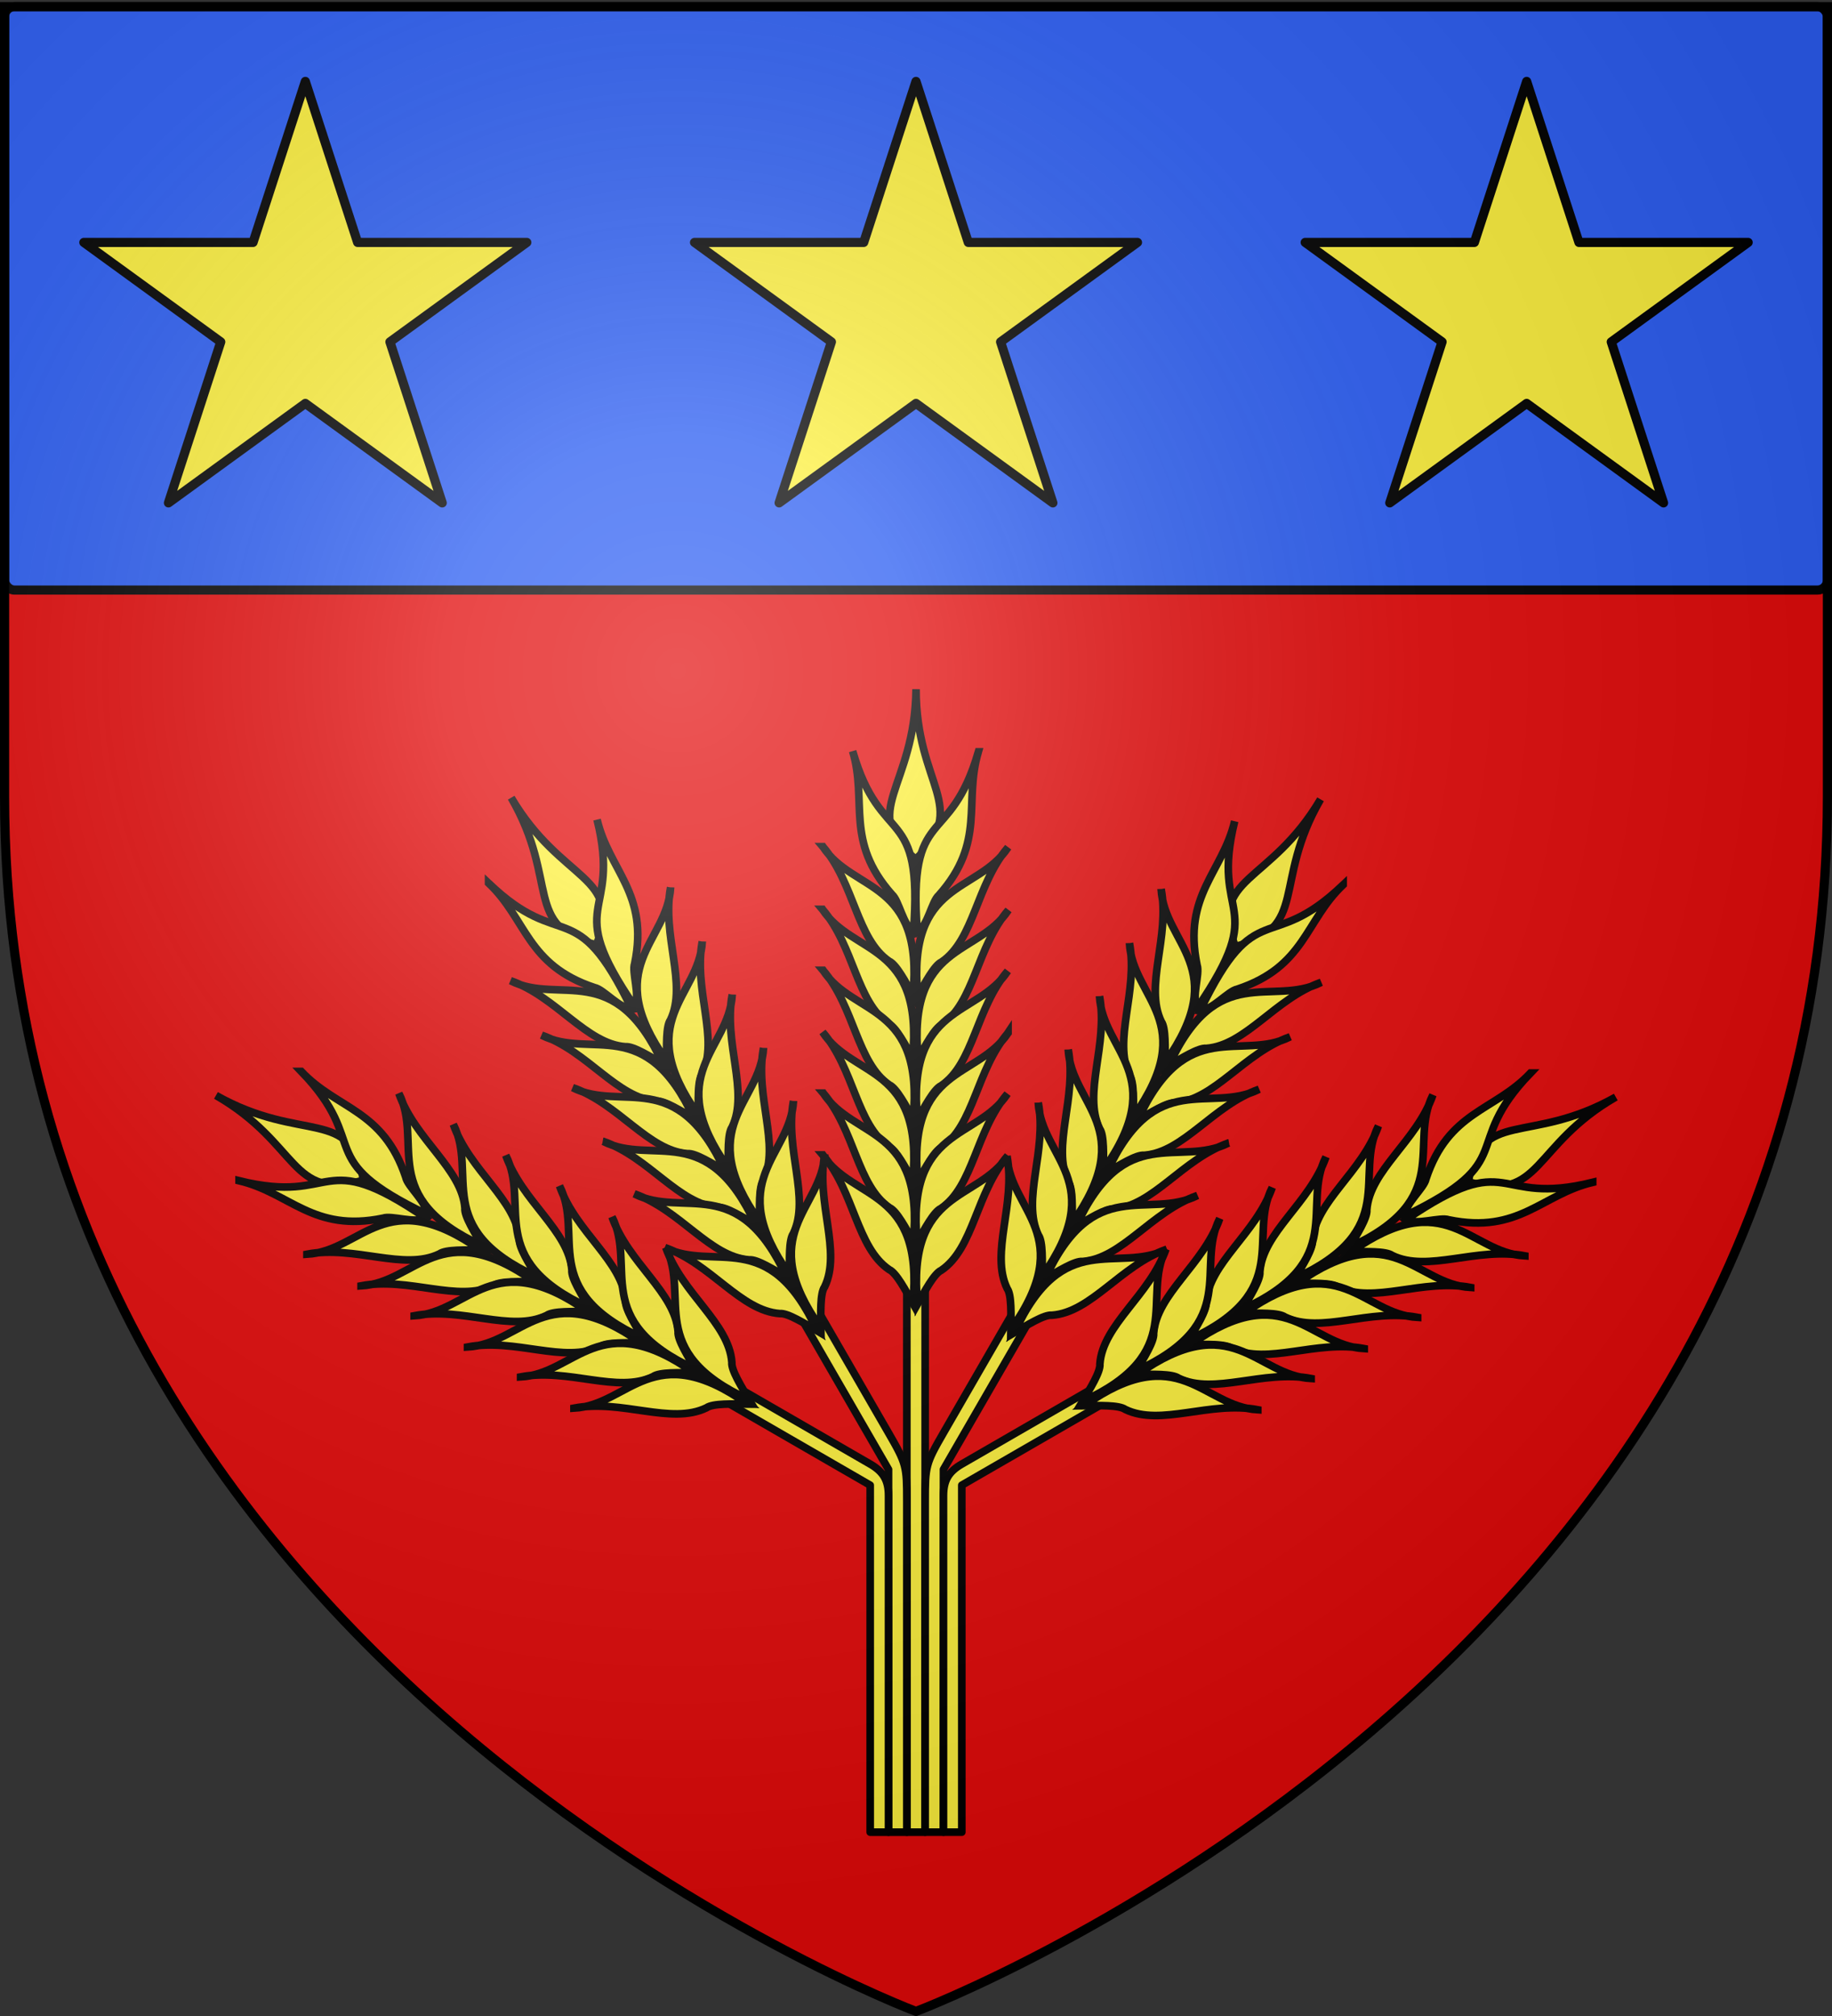
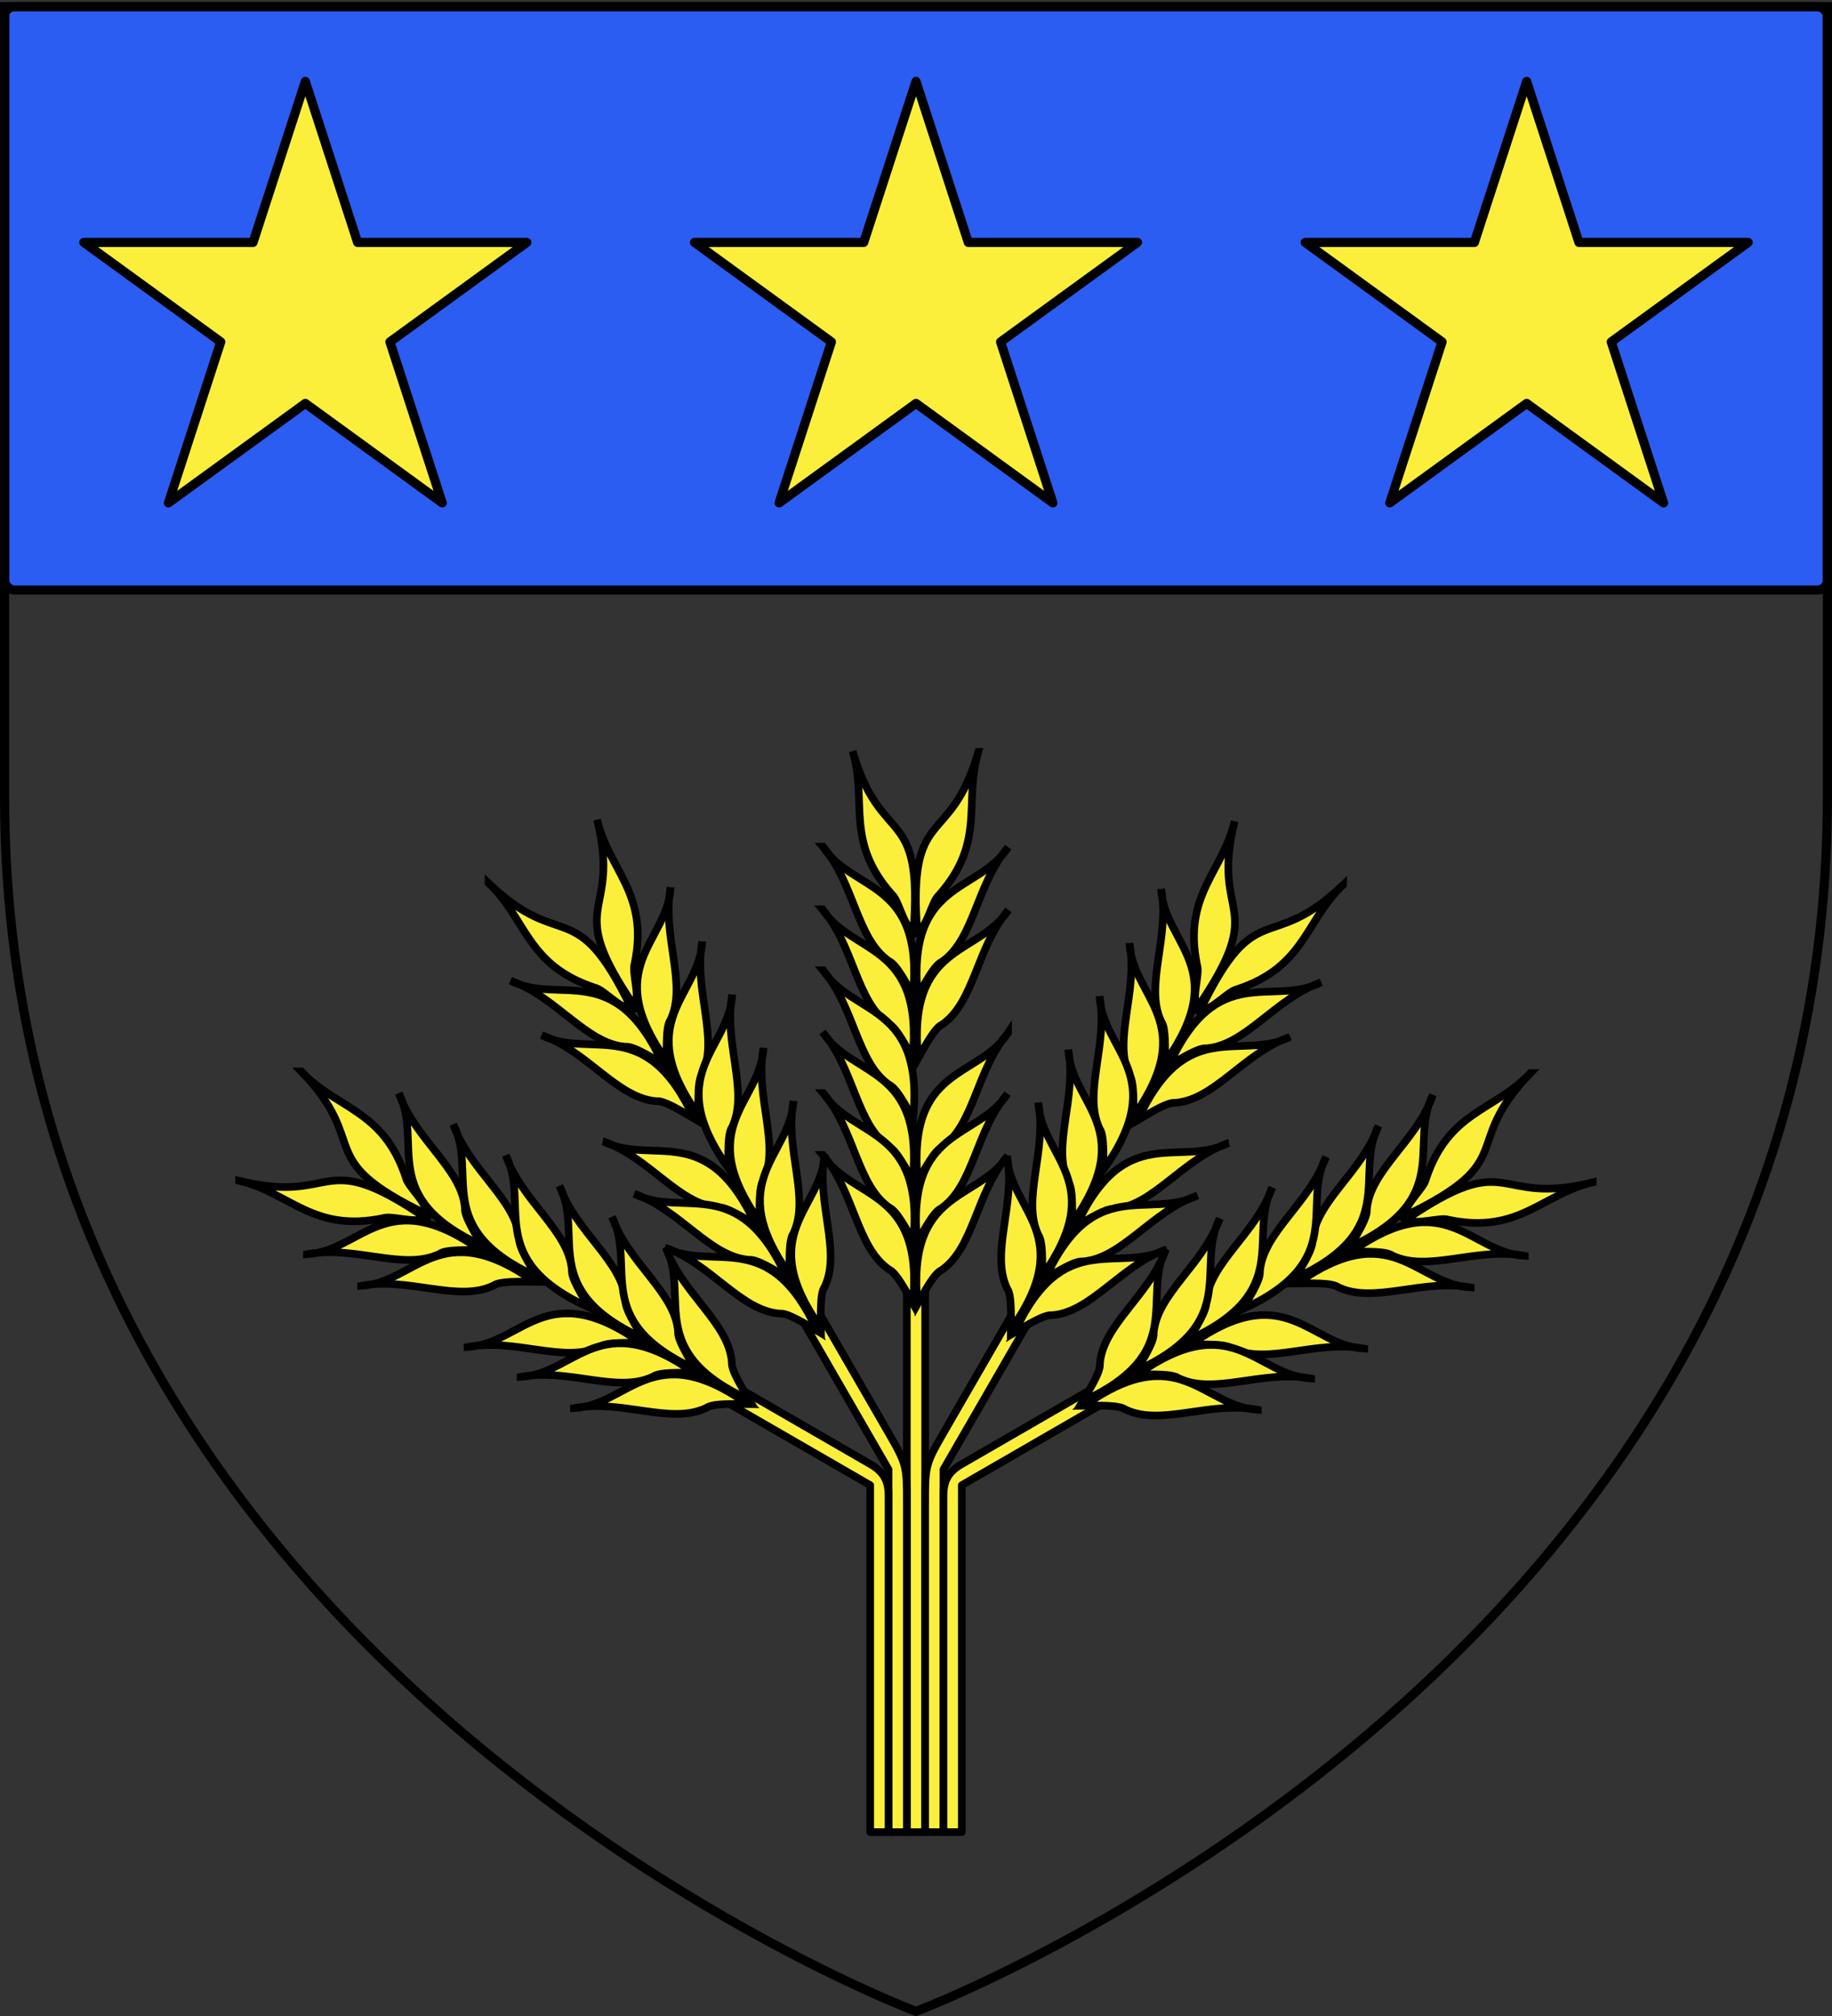
<svg xmlns="http://www.w3.org/2000/svg" xmlns:xlink="http://www.w3.org/1999/xlink" width="600" height="660" version="1.0">
  <rect width="100%" height="100%" fill="#333333" stroke="none" />
  <desc>Flag of Canton of Valais (Wallis)</desc>
  <defs>
    <g id="d">
      <path id="c" d="M0 0v1h.5z" transform="rotate(18 3.157 -.5)" />
      <use xlink:href="#c" width="810" height="540" transform="scale(-1 1)" />
    </g>
    <g id="e">
      <use xlink:href="#d" width="810" height="540" transform="rotate(72)" />
      <use xlink:href="#d" width="810" height="540" transform="rotate(144)" />
    </g>
    <radialGradient xlink:href="#a" id="l" cx="221.445" cy="226.331" r="300" fx="221.445" fy="226.331" gradientTransform="matrix(1.353 0 0 1.349 -77.63 -85.747)" gradientUnits="userSpaceOnUse" />
    <linearGradient id="a">
      <stop offset="0" style="stop-color:white;stop-opacity:.314" />
      <stop offset=".19" style="stop-color:white;stop-opacity:.251" />
      <stop offset=".6" style="stop-color:#6b6b6b;stop-opacity:.125" />
      <stop offset="1" style="stop-color:black;stop-opacity:.125" />
    </linearGradient>
-     <path id="b" d="M2.922 27.673c0-5.952 2.317-9.844 5.579-11.013 1.448-.519 3.307-.273 5.018 1.447 2.119 2.129 2.736 7.993-3.483 9.121.658-.956.619-3.081-.714-3.787-.99-.524-2.113-.253-2.676.123-.824.552-1.729 2.106-1.679 4.108z" />
  </defs>
  <g style="display:inline">
-     <path d="M300 658.5s298.5-112.32 298.5-397.772V2.176H1.5v258.552C1.5 546.18 300 658.5 300 658.5" style="fill:#e20909;fill-opacity:1;fill-rule:evenodd;stroke:none;stroke-width:1px;stroke-linecap:butt;stroke-linejoin:miter;stroke-opacity:1" />
    <rect width="597" height="191" x="1.5" y="2.176" ry="3.243" style="opacity:1;fill:#2b5df2;fill-opacity:1;stroke:#000;stroke-width:3;stroke-linecap:round;stroke-linejoin:round;stroke-miterlimit:4;stroke-dasharray:none;stroke-opacity:1" />
  </g>
  <path id="f" d="m300 26.659-17.124 52.705h-55.412l44.83 32.566-17.124 52.705L300 132.07l44.83 32.566-17.124-52.705 44.83-32.566h-55.412z" style="display:inline;fill:#fcef3c;fill-opacity:1;stroke:#000;stroke-width:3;stroke-linecap:butt;stroke-linejoin:round;stroke-miterlimit:4;stroke-dasharray:none;stroke-opacity:1" />
  <use xlink:href="#f" width="600" height="660" style="display:inline" transform="translate(-200)" />
  <use xlink:href="#f" width="600" height="660" style="display:inline" transform="translate(200)" />
  <g style="display:inline">
    <path d="M297 411.816h6v188h-6z" style="fill:#fcef3c;fill-opacity:1;stroke:#000;stroke-width:2.5;stroke-linecap:round;stroke-linejoin:round;stroke-miterlimit:4;stroke-opacity:1" />
    <g id="g" style="fill:#fcef3c;fill-opacity:1;stroke:#000;stroke-width:2.254;stroke-miterlimit:4;stroke-dasharray:none;stroke-opacity:1">
-       <path d="M1236.49 151.036c-19.492 22.086-11.329 38.487-33.552 37.355-1.55-22.515 14.378-16.025 33.552-37.355z" style="fill:#fcef3c;fill-opacity:1;fill-rule:evenodd;stroke:#000;stroke-width:2.254;stroke-linecap:butt;stroke-linejoin:miter;stroke-miterlimit:4;stroke-dasharray:none;stroke-opacity:1;display:inline" transform="scale(-1.109 1.109)rotate(-42.03 551.2 2138.671)" />
      <g style="fill:#fcef3c;fill-opacity:1;stroke:#000;stroke-width:2.254;stroke-miterlimit:4;stroke-dasharray:none;stroke-opacity:1">
        <path d="M1210.439 152.46c-13.245 27.249 5.454 25.133-22.223 51.588-1.133-3.377 2.916-9.587 2.551-12.342.138-21.16 13.048-25.216 19.672-39.246zM1185.042 167.54c-2.531 16.137 15.772 27.116-9.524 50.397.91-4.095 2.412-9.997 1.461-12.117-2.788-11.344 7.74-23.86 8.063-38.28z" style="fill:#fcef3c;fill-opacity:1;fill-rule:evenodd;stroke:#000;stroke-width:2.254;stroke-linecap:butt;stroke-linejoin:miter;stroke-miterlimit:4;stroke-dasharray:none;stroke-opacity:1;display:inline" transform="scale(-1.109 1.109)rotate(-42.03 551.2 2138.671)" />
        <path d="M1172.578 181.23c-2.53 16.138 15.772 27.117-9.524 50.397.91-4.095 2.412-9.997 1.461-12.117-2.788-11.344 7.74-23.86 8.063-38.28z" style="fill:#fcef3c;fill-opacity:1;fill-rule:evenodd;stroke:#000;stroke-width:2.254;stroke-linecap:butt;stroke-linejoin:miter;stroke-miterlimit:4;stroke-dasharray:none;stroke-opacity:1;display:inline" transform="scale(-1.109 1.109)rotate(-42.03 551.2 2138.671)" />
-         <path d="M1160.673 194.722c-2.53 16.138 15.773 27.117-9.524 50.397.91-4.095 2.412-9.997 1.461-12.117-2.788-11.344 7.74-23.86 8.063-38.28z" style="fill:#fcef3c;fill-opacity:1;fill-rule:evenodd;stroke:#000;stroke-width:2.254;stroke-linecap:butt;stroke-linejoin:miter;stroke-miterlimit:4;stroke-dasharray:none;stroke-opacity:1;display:inline" transform="scale(-1.109 1.109)rotate(-42.03 551.2 2138.671)" />
        <path d="M1148.372 208.214c-2.531 16.138 15.772 27.117-9.524 50.397.91-4.095 2.411-9.997 1.46-12.117-2.787-11.344 7.74-23.86 8.064-38.28z" style="fill:#fcef3c;fill-opacity:1;fill-rule:evenodd;stroke:#000;stroke-width:2.254;stroke-linecap:butt;stroke-linejoin:miter;stroke-miterlimit:4;stroke-dasharray:none;stroke-opacity:1;display:inline" transform="scale(-1.109 1.109)rotate(-42.03 551.2 2138.671)" />
        <path d="M1136.467 221.706c-2.531 16.138 15.772 27.117-9.524 50.397.91-4.095 2.412-9.997 1.461-12.117-2.788-11.344 7.74-23.86 8.063-38.28z" style="fill:#fcef3c;fill-opacity:1;fill-rule:evenodd;stroke:#000;stroke-width:2.254;stroke-linecap:butt;stroke-linejoin:miter;stroke-miterlimit:4;stroke-dasharray:none;stroke-opacity:1;display:inline" transform="scale(-1.109 1.109)rotate(-42.03 551.2 2138.671)" />
        <path d="M1124.165 235.198c-2.53 16.138 15.773 27.117-9.524 50.397.91-4.095 2.412-9.996 1.461-12.117-2.788-11.344 7.74-23.86 8.063-38.28z" style="fill:#fcef3c;fill-opacity:1;fill-rule:evenodd;stroke:#000;stroke-width:2.254;stroke-linecap:butt;stroke-linejoin:miter;stroke-miterlimit:4;stroke-dasharray:none;stroke-opacity:1;display:inline" transform="scale(-1.109 1.109)rotate(-42.03 551.2 2138.671)" />
      </g>
      <g style="fill:#fcef3c;fill-opacity:1;stroke:#000;stroke-width:2.254;stroke-miterlimit:4;stroke-dasharray:none;stroke-opacity:1;display:inline">
        <path d="M1210.439 152.46c-13.245 27.249 5.454 25.133-22.223 51.588-1.133-3.377 2.916-9.587 2.551-12.342.138-21.16 13.048-25.216 19.672-39.246zM1185.042 167.54c-2.531 16.137 15.772 27.116-9.524 50.397.91-4.095 2.412-9.997 1.461-12.117-2.788-11.344 7.74-23.86 8.063-38.28z" style="fill:#fcef3c;fill-opacity:1;fill-rule:evenodd;stroke:#000;stroke-width:2.254;stroke-linecap:butt;stroke-linejoin:miter;stroke-miterlimit:4;stroke-dasharray:none;stroke-opacity:1;display:inline" transform="rotate(-41.97 910.953 1593.345)scale(1.109)" />
        <path d="M1172.578 181.23c-2.53 16.138 15.772 27.117-9.524 50.397.91-4.095 2.412-9.997 1.461-12.117-2.788-11.344 7.74-23.86 8.063-38.28z" style="fill:#fcef3c;fill-opacity:1;fill-rule:evenodd;stroke:#000;stroke-width:2.254;stroke-linecap:butt;stroke-linejoin:miter;stroke-miterlimit:4;stroke-dasharray:none;stroke-opacity:1;display:inline" transform="rotate(-41.97 910.953 1593.345)scale(1.109)" />
        <path d="M1160.673 194.722c-2.53 16.138 15.773 27.117-9.524 50.397.91-4.095 2.412-9.997 1.461-12.117-2.788-11.344 7.74-23.86 8.063-38.28z" style="fill:#fcef3c;fill-opacity:1;fill-rule:evenodd;stroke:#000;stroke-width:2.254;stroke-linecap:butt;stroke-linejoin:miter;stroke-miterlimit:4;stroke-dasharray:none;stroke-opacity:1;display:inline" transform="rotate(-41.97 910.953 1593.345)scale(1.109)" />
        <path d="M1148.372 208.214c-2.531 16.138 15.772 27.117-9.524 50.397.91-4.095 2.411-9.997 1.46-12.117-2.787-11.344 7.74-23.86 8.064-38.28z" style="fill:#fcef3c;fill-opacity:1;fill-rule:evenodd;stroke:#000;stroke-width:2.254;stroke-linecap:butt;stroke-linejoin:miter;stroke-miterlimit:4;stroke-dasharray:none;stroke-opacity:1;display:inline" transform="rotate(-41.97 910.953 1593.345)scale(1.109)" />
        <path d="M1136.467 221.706c-2.531 16.138 15.772 27.117-9.524 50.397.91-4.095 2.412-9.997 1.461-12.117-2.788-11.344 7.74-23.86 8.063-38.28z" style="fill:#fcef3c;fill-opacity:1;fill-rule:evenodd;stroke:#000;stroke-width:2.254;stroke-linecap:butt;stroke-linejoin:miter;stroke-miterlimit:4;stroke-dasharray:none;stroke-opacity:1;display:inline" transform="rotate(-41.97 910.953 1593.345)scale(1.109)" />
        <path d="M1124.165 235.198c-2.53 16.138 15.773 27.117-9.524 50.397.91-4.095 2.412-9.996 1.461-12.117-2.788-11.344 7.74-23.86 8.063-38.28z" style="fill:#fcef3c;fill-opacity:1;fill-rule:evenodd;stroke:#000;stroke-width:2.254;stroke-linecap:butt;stroke-linejoin:miter;stroke-miterlimit:4;stroke-dasharray:none;stroke-opacity:1;display:inline" transform="rotate(-41.97 910.953 1593.345)scale(1.109)" />
      </g>
    </g>
    <path id="h" d="M336.75 421.031 309 469.094c-5.857 10.145-6 10.867-6 22.375v108.344h6v-118.75l32.938-57.032z" style="fill:#fcef3c;fill-opacity:1;stroke:#000;stroke-width:2.5;stroke-linecap:round;stroke-linejoin:round;stroke-miterlimit:4;stroke-opacity:1" />
    <use xlink:href="#g" id="j" width="600" height="660" x="0" y="0" transform="rotate(30 298.965 490.853)" />
    <path id="i" d="M367.875 448.781 315 479.312c-4.378 2.528-6 5.43-6 10.375v110.125h6V486.22l55.875-32.25z" style="fill:#fcef3c;fill-opacity:1;stroke:#000;stroke-width:2.5;stroke-linecap:round;stroke-linejoin:round;stroke-miterlimit:4;stroke-opacity:1" />
    <use xlink:href="#g" id="k" width="600" height="660" x="0" y="0" transform="rotate(60 298.965 490.853)" />
    <use xlink:href="#h" width="600" height="660" transform="matrix(-1 0 0 1 600 .004)" />
    <use xlink:href="#i" width="600" height="660" transform="matrix(-1 0 0 1 600 .004)" />
    <use xlink:href="#j" width="600" height="660" transform="matrix(-1 0 0 1 599.915 -.532)" />
    <use xlink:href="#k" width="600" height="660" transform="matrix(-1 0 0 1 599.915 -.532)" />
  </g>
-   <path d="M300 658.5s298.5-112.32 298.5-397.772V2.176H1.5v258.552C1.5 546.18 300 658.5 300 658.5" style="opacity:1;fill:url(#l);fill-opacity:1;fill-rule:evenodd;stroke:none;stroke-width:1px;stroke-linecap:butt;stroke-linejoin:miter;stroke-opacity:1" />
  <path d="M300 658.5S1.5 546.18 1.5 260.728V2.176h597v258.552C598.5 546.18 300 658.5 300 658.5z" style="opacity:1;fill:none;fill-opacity:1;fill-rule:evenodd;stroke:#000;stroke-width:3;stroke-linecap:butt;stroke-linejoin:miter;stroke-miterlimit:4;stroke-dasharray:none;stroke-opacity:1" />
</svg>